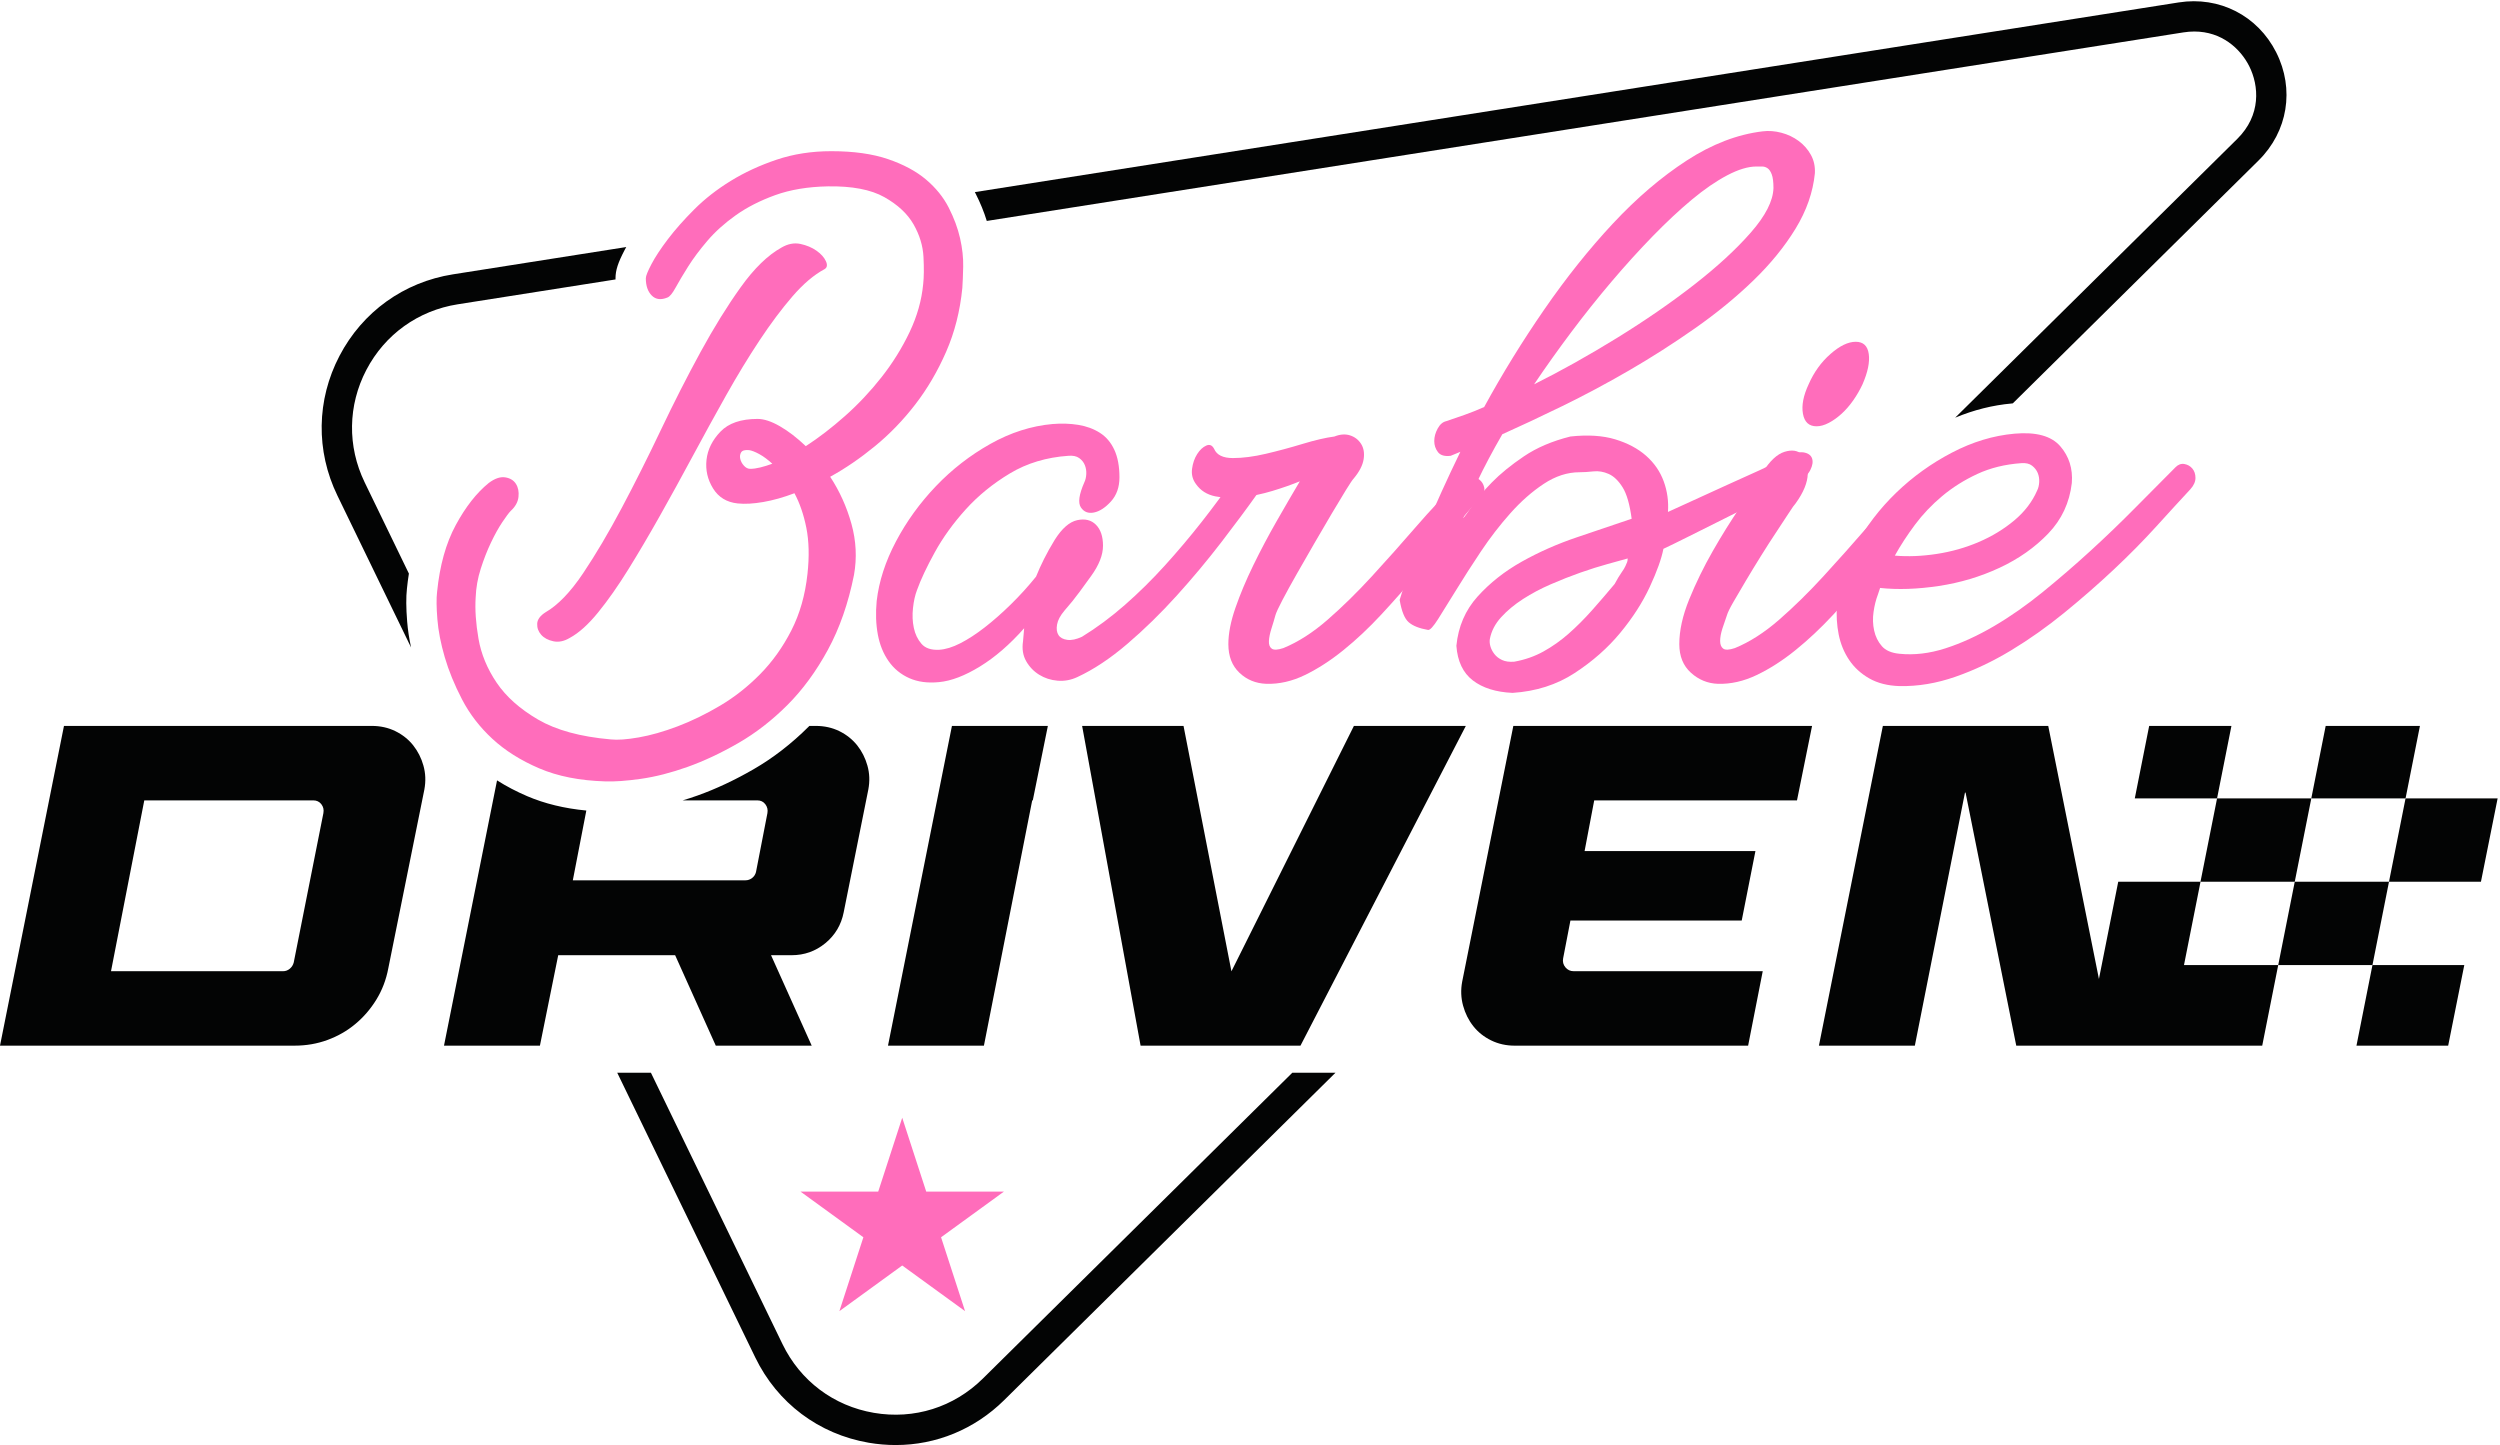
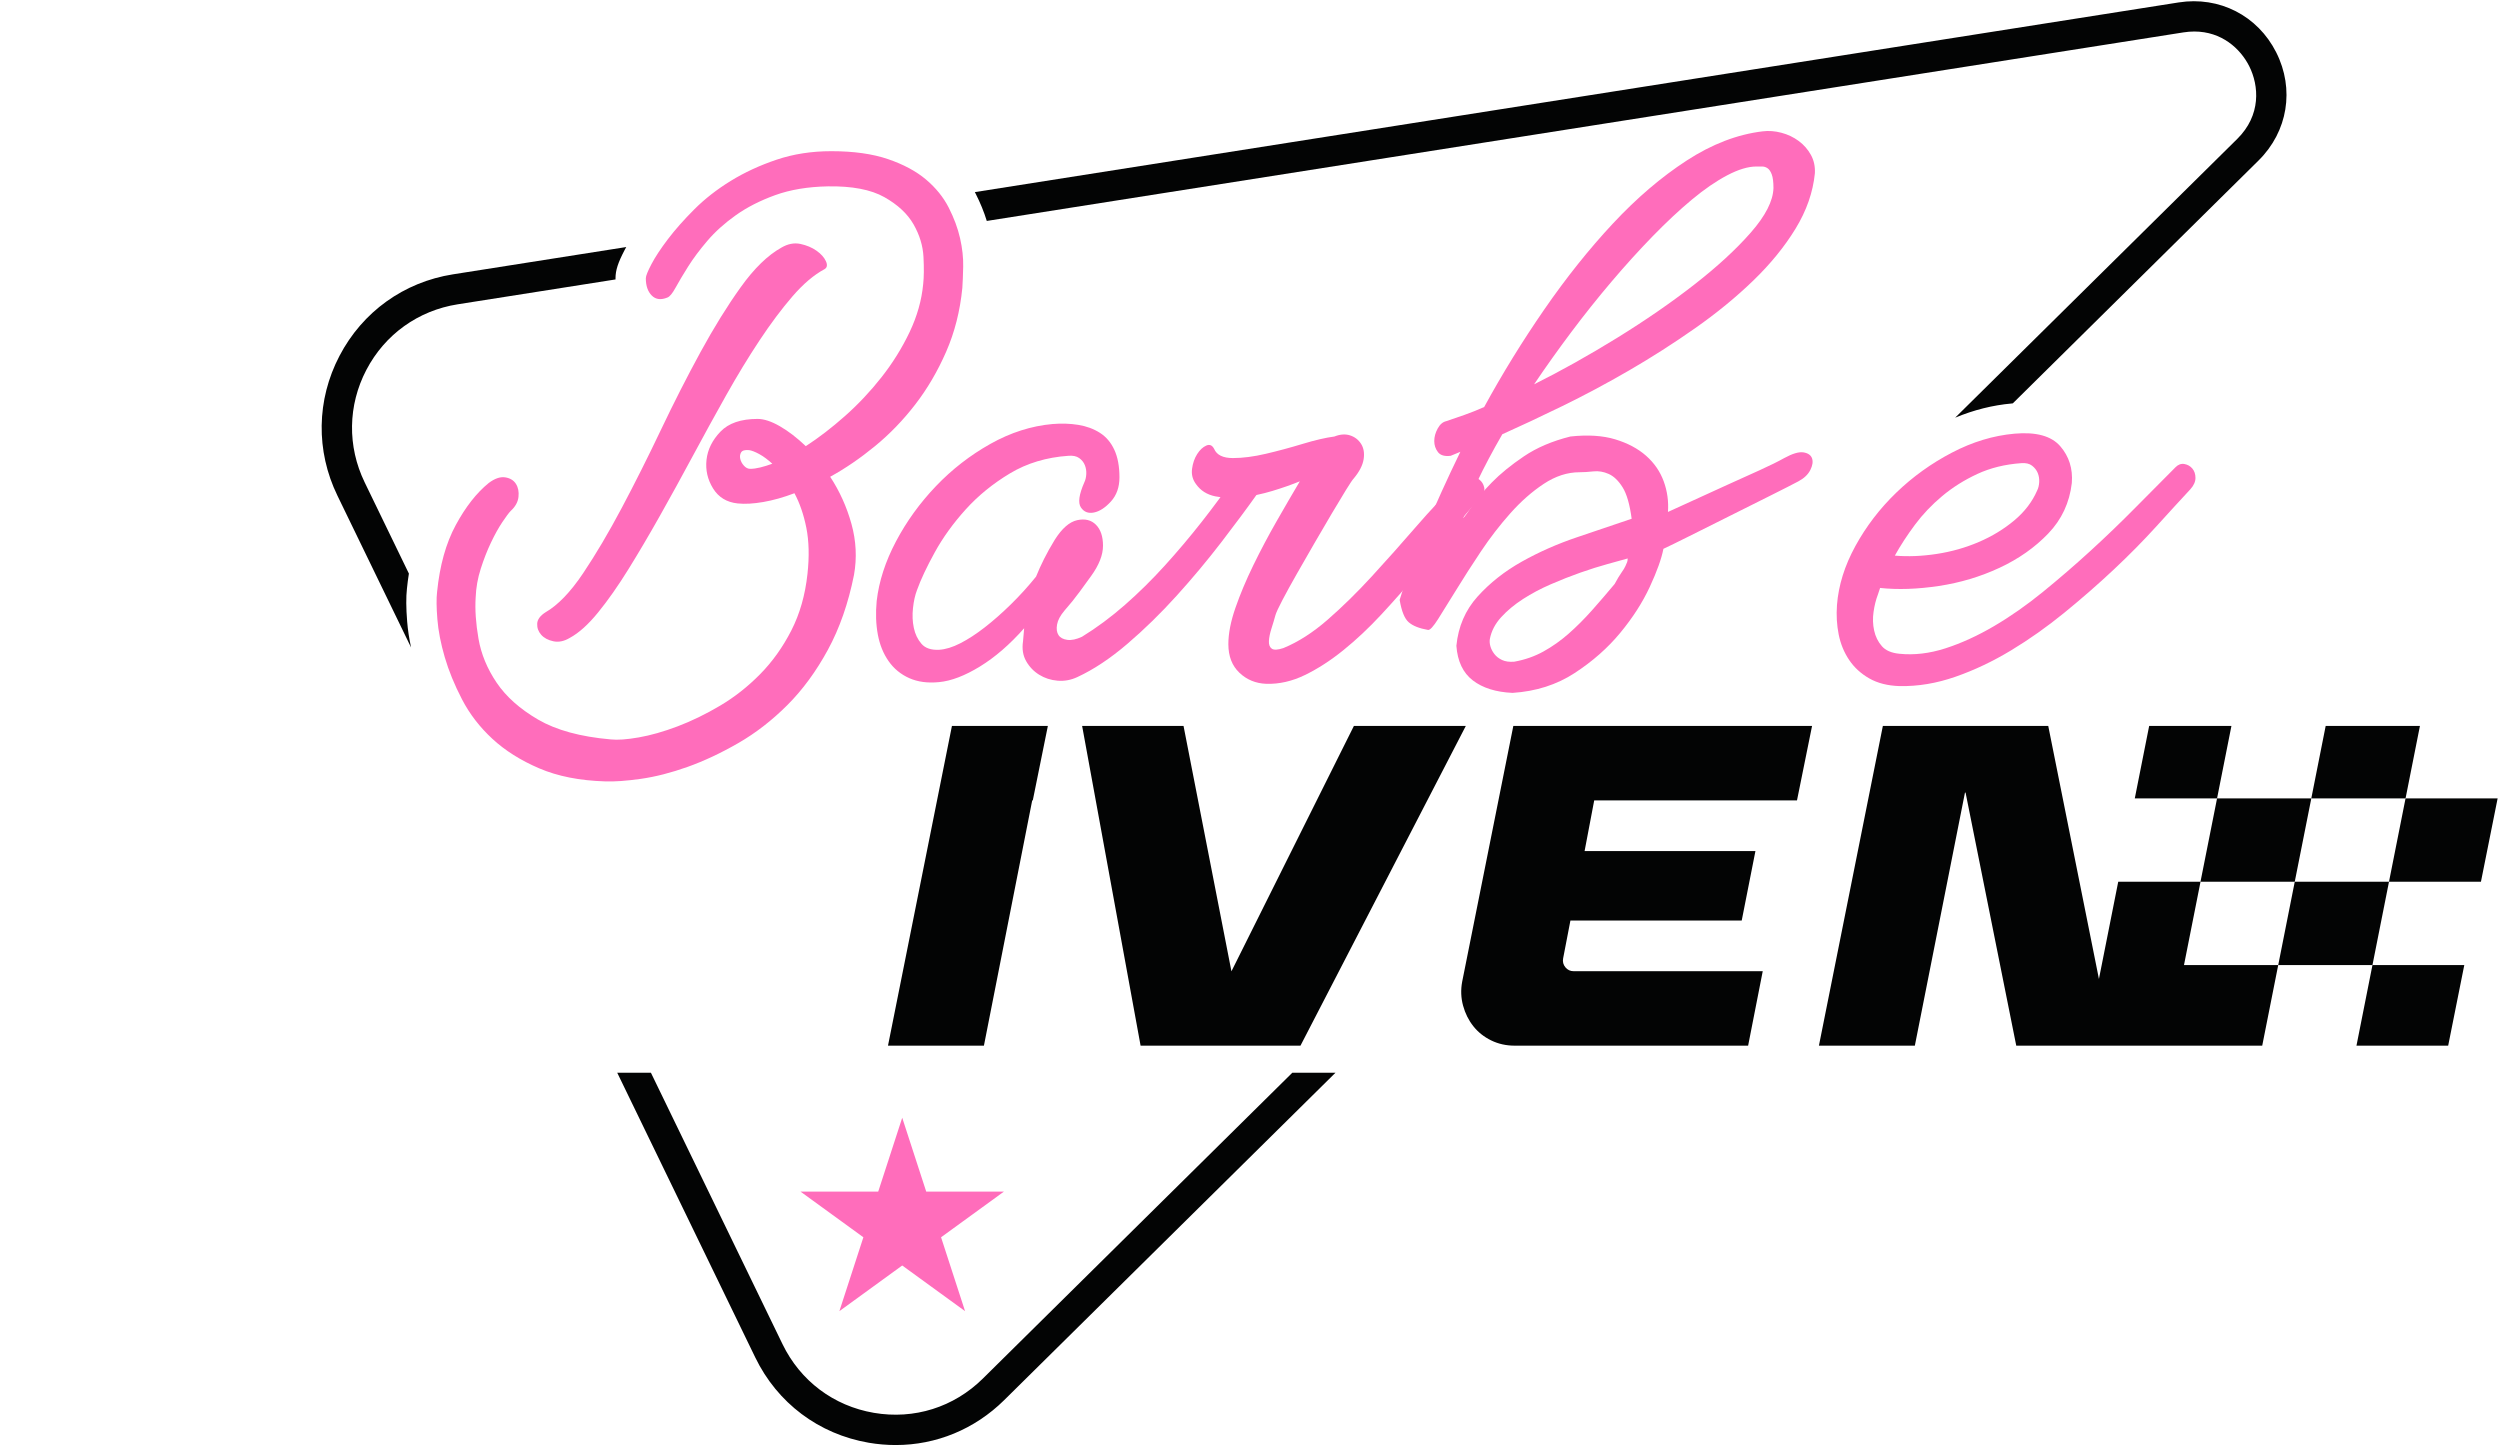
<svg xmlns="http://www.w3.org/2000/svg" width="100%" height="100%" viewBox="0 0 3309 1913" version="1.1" xml:space="preserve" style="fill-rule:evenodd;clip-rule:evenodd;stroke-linejoin:round;stroke-miterlimit:2;">
  <g transform="matrix(4.167,0,0,4.167,0,0)">
    <path d="M410.48,340.75L312.2,437.88C302.98,447 290.36,450.97 277.57,448.77C264.79,446.58 254.22,438.63 248.56,426.96L206.76,340.75L196.06,340.75L239.89,431.16C246.92,445.66 260.06,455.54 275.95,458.27C278.81,458.76 281.68,459 284.51,459C297.35,459 309.58,454.01 318.97,444.73L424.19,340.75L410.48,340.75ZM107.84,113.03C100.52,127.03 100.28,143.2 107.17,157.41L130.57,205.66C129.95,202.8 129.539,200.05 129.33,197.43C128.979,193.08 128.96,189.66 129.259,186.98C129.429,185.35 129.63,183.75 129.88,182.19L115.83,153.21C110.29,141.77 110.49,128.75 116.37,117.49C122.26,106.23 132.83,98.64 145.38,96.66L195.52,88.76C195.51,88.64 195.51,88.51 195.51,88.38C195.51,85.86 196.3,83.42 198.42,79.39C198.58,79.09 198.75,78.78 198.92,78.47L143.88,87.14C128.289,89.6 115.15,99.04 107.84,113.03ZM723.01,16.63C717.12,4.961 704.96,-1.26 692.04,0.771L309.65,61.02C309.74,61.2 309.84,61.39 309.93,61.57C311.39,64.44 312.57,67.33 313.44,70.18L693.54,10.29C694.74,10.1 695.9,10.01 697.01,10.01C705.68,10.01 711.61,15.43 714.42,20.98C717.58,27.24 718.25,36.6 710.64,44.12L621.04,132.67C626.94,130.21 632.97,128.7 639.03,128.16L639.05,128.15C639.15,128.14 639.24,128.13 639.34,128.13L717.41,50.97C726.71,41.78 728.91,28.3 723.01,16.63Z" style="fill:rgb(3,4,4);fill-rule:nonzero;" />
-     <path d="M102.72,258.29L93.3,305.73C93.1,306.51 92.69,307.16 92.06,307.7C91.43,308.22 90.73,308.49 89.96,308.49L35.26,308.49L45.83,254.23L99.53,254.23C100.6,254.23 101.45,254.64 102.08,255.46C102.71,256.28 102.92,257.23 102.72,258.29ZM134.5,243.2C133.83,240.78 132.73,238.63 131.24,236.74C129.74,234.86 127.85,233.36 125.58,232.24C123.31,231.13 120.81,230.58 118.11,230.58L20.32,230.58L0,332.14L93.59,332.14C97.26,332.14 100.74,331.54 104.03,330.33C107.32,329.12 110.28,327.43 112.88,325.25C115.5,323.07 117.72,320.49 119.56,317.49C121.4,314.49 122.65,311.2 123.33,307.62L134.8,250.75C135.28,248.13 135.18,245.62 134.5,243.2Z" style="fill:rgb(3,4,4);fill-rule:nonzero;" />
-     <path d="M275.53,243.2C274.85,240.78 273.77,238.63 272.27,236.74C270.76,234.86 268.88,233.36 266.61,232.24C264.34,231.13 261.85,230.58 259.14,230.58L257.09,230.58L256.9,230.77C251.47,236.2 245.55,240.78 239.32,244.37C233.32,247.83 227.36,250.62 221.62,252.67C220.02,253.24 218.43,253.76 216.86,254.23L240.57,254.23C241.63,254.23 242.48,254.64 243.1,255.46C243.73,256.28 243.95,257.23 243.76,258.29L240.13,277.01C239.93,277.78 239.52,278.41 238.9,278.89C238.26,279.38 237.56,279.62 236.79,279.62L181.95,279.62L186.24,257.46C179.31,256.8 173,255.27 167.47,252.9C164.03,251.43 160.83,249.75 157.88,247.88L141.03,332.14L171.5,332.14L177.31,303.41L214.45,303.41L227.36,332.14L257.829,332.14L244.91,303.41L251.44,303.41C255.51,303.41 259.09,302.13 262.19,299.57C265.28,297.01 267.21,293.75 267.99,289.78L275.82,250.75C276.31,248.13 276.21,245.62 275.53,243.2Z" style="fill:rgb(3,4,4);fill-rule:nonzero;" />
    <path d="M282.06,332.143L312.53,332.143L327.873,254.227L328.055,254.227L332.843,230.577L302.373,230.577L282.06,332.143Z" style="fill:rgb(3,4,4);fill-rule:nonzero;" />
    <path d="M430.054,230.577L391.169,308.492L391.145,308.492L375.935,230.577L343.723,230.577L362.295,332.143L413.079,332.143L465.602,230.577L430.054,230.577Z" style="fill:rgb(3,4,4);fill-rule:nonzero;" />
    <path d="M464.442,311.83C463.957,314.442 464.054,316.98 464.732,319.447C465.407,321.914 466.496,324.09 467.996,325.976C469.495,327.863 471.382,329.363 473.655,330.474C475.927,331.587 478.418,332.143 481.128,332.143L555.271,332.143L559.914,308.492L499.845,308.492C498.779,308.492 497.908,308.082 497.233,307.259C496.555,306.439 496.313,305.495 496.508,304.43L498.829,292.387L553.239,292.387L557.592,270.333L503.327,270.333L506.384,254.227L570.796,254.227L575.584,230.577L480.693,230.577L464.442,311.83Z" style="fill:rgb(3,4,4);fill-rule:nonzero;" />
    <path d="M768.666,230.58L738.727,230.58L734.156,253.611L764.095,253.611L768.666,230.58Z" style="fill:rgb(3,4,4);fill-rule:nonzero;" />
    <path d="M728.9,280.08L734.16,253.61L704.22,253.61L703.88,255.34L698.96,280.08L672.83,280.08L667.58,306.54L666.7,310.96L665.82,306.54L650.6,230.58L598.07,230.58L577.76,332.14L608.23,332.14L624.15,251.76L624.34,251.76L640.44,332.14L718.57,332.14L723.65,306.54L693.72,306.54L698.97,280.08L728.9,280.08ZM682.66,230.58L678.09,253.61L704.22,253.61L708.79,230.58L682.66,230.58Z" style="fill:rgb(3,4,4);fill-rule:nonzero;" />
    <path d="M728.904,280.076L723.652,306.542L753.584,306.542L758.836,280.076L728.904,280.076Z" style="fill:rgb(3,4,4);fill-rule:nonzero;" />
    <path d="M758.836,280.076L753.584,306.542L748.506,332.14L777.636,332.14L782.753,306.542L753.587,306.542L758.841,280.076L788.044,280.076L793.341,253.611L764.095,253.611L758.836,280.076Z" style="fill:rgb(3,4,4);fill-rule:nonzero;" />
    <path d="M286.58,355.038L294.204,378.504L318.878,378.504L298.917,393.006L306.541,416.472L286.58,401.969L266.619,416.472L274.243,393.006L254.282,378.504L278.956,378.504L286.58,355.038Z" style="fill:rgb(255,109,187);fill-rule:nonzero;" />
    <path d="M238.291,148.921C239.251,148.921 240.332,148.772 241.534,148.471C242.733,148.172 243.995,147.78 245.318,147.299C243.877,145.978 242.494,144.957 241.174,144.237C239.851,143.516 238.769,143.096 237.931,142.975C236.608,142.857 235.769,143.096 235.408,143.696C235.048,144.298 234.958,144.988 235.138,145.768C235.318,146.551 235.707,147.271 236.309,147.93C236.909,148.592 237.57,148.921 238.291,148.921ZM248.2,78.653C250.242,77.454 252.254,77.063 254.237,77.482C256.217,77.904 257.93,78.625 259.371,79.644C260.812,80.666 261.803,81.778 262.345,82.977C262.885,84.179 262.733,85.021 261.894,85.5C258.53,87.302 255.138,90.184 251.714,94.148C248.291,98.112 244.806,102.768 241.264,108.111C237.719,113.457 234.175,119.283 230.634,125.588C227.089,131.894 223.576,138.291 220.093,144.777C216.608,151.263 213.126,157.6 209.643,163.786C206.158,169.973 202.797,175.677 199.554,180.901C196.31,186.127 193.127,190.662 190.004,194.505C186.879,198.35 183.879,201.053 180.996,202.613C179.194,203.694 177.451,204.054 175.771,203.694C174.087,203.334 172.798,202.643 171.897,201.621C170.996,200.602 170.574,199.431 170.635,198.108C170.695,196.788 171.565,195.586 173.248,194.505C177.212,192.225 181.204,188.081 185.23,182.073C189.253,176.068 193.337,169.162 197.482,161.352C201.626,153.546 205.77,145.289 209.914,136.579C214.058,127.871 218.261,119.614 222.526,111.805C226.788,103.998 231.053,97.121 235.318,91.176C239.58,85.23 243.877,81.058 248.2,78.653ZM264.056,48.023C271.142,48.023 277.147,48.865 282.073,50.546C286.997,52.229 291.02,54.392 294.145,57.032C297.267,59.676 299.669,62.649 301.352,65.951C303.033,69.256 304.235,72.499 304.956,75.68C305.676,78.864 306.006,81.868 305.947,84.689C305.884,87.513 305.794,89.764 305.676,91.445C304.956,98.773 303.244,105.529 300.541,111.715C297.839,117.903 294.565,123.488 290.722,128.471C286.876,133.457 282.614,137.871 277.929,141.714C273.245,145.559 268.498,148.803 263.696,151.443C266.697,156.01 268.949,160.992 270.452,166.398C271.953,171.803 272.223,177.208 271.263,182.613C269.461,191.622 266.697,199.55 262.975,206.396C259.251,213.243 254.957,219.099 250.093,223.963C245.228,228.828 240.031,232.851 234.507,236.035C228.981,239.217 223.607,241.738 218.382,243.603C213.157,245.464 208.23,246.724 203.608,247.386C198.982,248.044 195.167,248.315 192.167,248.197C184.118,247.955 177.15,246.575 171.266,244.053C165.38,241.531 160.425,238.405 156.402,234.683C152.376,230.959 149.164,226.784 146.763,222.162C144.358,217.536 142.528,213.062 141.267,208.739C140.006,204.415 139.223,200.392 138.925,196.667C138.624,192.945 138.593,190.062 138.835,188.019C139.674,179.613 141.656,172.524 144.78,166.758C147.903,160.992 151.385,156.55 155.231,153.425C157.151,151.984 158.893,151.384 160.456,151.624C162.015,151.865 163.158,152.555 163.879,153.695C164.6,154.839 164.87,156.218 164.69,157.839C164.51,159.461 163.699,160.933 162.258,162.253C161.655,162.856 160.754,164.055 159.555,165.857C158.353,167.659 157.151,169.821 155.951,172.344C154.749,174.866 153.668,177.63 152.708,180.632C151.745,183.635 151.205,186.698 151.087,189.821C150.844,193.666 151.146,198.018 151.988,202.883C152.827,207.748 154.749,212.404 157.753,216.847C160.754,221.289 165.14,225.194 170.906,228.558C176.672,231.919 184.357,234.022 193.968,234.863C196.13,235.103 199.103,234.892 202.887,234.233C206.671,233.571 210.784,232.401 215.229,230.72C219.671,229.036 224.175,226.846 228.742,224.143C233.305,221.441 237.54,218.108 241.444,214.144C245.346,210.18 248.651,205.557 251.354,200.27C254.056,194.987 255.768,188.981 256.489,182.253C257.088,176.729 256.967,171.865 256.127,167.659C255.287,163.456 254.025,159.793 252.345,156.668C248.86,157.992 245.557,158.92 242.435,159.461C239.31,160.001 236.608,160.153 234.327,159.912C230.842,159.551 228.229,157.96 226.49,155.137C224.747,152.316 224.057,149.281 224.418,146.038C224.778,142.795 226.248,139.822 228.832,137.119C231.413,134.417 235.346,133.065 240.633,133.065C242.674,133.065 245.047,133.848 247.75,135.408C250.453,136.971 253.184,139.073 255.948,141.714C260.03,139.073 264.174,135.889 268.38,132.164C272.583,128.443 276.457,124.327 280.002,119.823C283.543,115.318 286.516,110.543 288.92,105.499C291.321,100.454 292.763,95.351 293.244,90.184C293.483,88.023 293.514,85.171 293.334,81.626C293.154,78.084 292.101,74.63 290.181,71.266C288.259,67.904 285.165,65.022 280.902,62.618C276.637,60.216 270.661,59.076 262.975,59.195C256.607,59.316 251.021,60.247 246.219,61.987C241.413,63.729 237.238,65.861 233.696,68.383C230.152,70.906 227.149,73.609 224.688,76.491C222.225,79.374 220.184,82.108 218.562,84.689C216.94,87.273 215.617,89.495 214.598,91.356C213.576,93.219 212.706,94.269 211.986,94.509C209.942,95.351 208.292,95.139 207.031,93.878C205.77,92.617 205.139,90.787 205.139,88.383C205.139,87.662 205.739,86.162 206.941,83.878C208.14,81.598 209.883,78.955 212.166,75.95C214.446,72.95 217.239,69.797 220.544,66.491C223.846,63.19 227.689,60.185 232.075,57.482C236.458,54.78 241.323,52.528 246.669,50.726C252.013,48.924 257.808,48.023 264.056,48.023Z" style="fill:rgb(255,109,187);fill-rule:nonzero;" />
    <path d="M335.042,171.443C337.322,167.839 339.696,165.767 342.159,165.226C344.619,164.686 346.602,165.167 348.105,166.668C349.605,168.172 350.357,170.393 350.357,173.334C350.357,176.279 349.096,179.491 346.573,182.973C345.611,184.297 344.411,185.947 342.97,187.928C341.529,189.91 339.907,191.923 338.105,193.964C336.782,195.527 336.002,196.999 335.763,198.379C335.521,199.761 335.673,200.873 336.213,201.712C336.754,202.554 337.683,203.063 339.006,203.243C340.326,203.423 341.889,203.094 343.69,202.253C348.375,199.369 352.908,196.008 357.293,192.162C361.677,188.32 365.911,184.145 369.996,179.64C374.078,175.136 377.983,170.513 381.707,165.767C385.429,161.024 388.914,156.308 392.157,151.624C393.239,150.785 394.289,150.334 395.31,150.272C396.329,150.213 397.23,150.452 398.013,150.992C398.793,151.533 399.334,152.316 399.635,153.335C399.932,154.357 399.843,155.528 399.365,156.848C396.121,161.415 392.307,166.55 387.923,172.253C383.537,177.96 378.825,183.604 373.78,189.19C368.735,194.775 363.51,199.882 358.104,204.504C352.699,209.13 347.413,212.643 342.249,215.045C340.205,216.008 338.105,216.396 335.943,216.216C333.781,216.036 331.827,215.405 330.087,214.324C328.345,213.243 326.962,211.802 325.943,210C324.921,208.198 324.592,206.098 324.952,203.694L325.313,199.55C320.747,204.715 316.062,208.769 311.259,211.711C306.453,214.656 302.13,216.306 298.286,216.666C294.683,217.027 291.53,216.607 288.827,215.405C286.125,214.206 283.932,212.404 282.251,210C280.568,207.598 279.43,204.775 278.828,201.532C278.228,198.288 278.107,194.747 278.468,190.901C279.188,184.657 281.229,178.351 284.593,171.983C287.955,165.618 292.189,159.762 297.296,154.416C302.4,149.072 308.165,144.597 314.592,140.993C321.017,137.39 327.593,135.29 334.322,134.687C337.204,134.448 339.935,134.537 342.519,134.957C345.101,135.379 347.384,136.218 349.366,137.48C351.348,138.741 352.88,140.543 353.96,142.885C355.042,145.227 355.582,148.141 355.582,151.624C355.582,154.748 354.681,157.298 352.88,159.281C351.078,161.263 349.276,162.434 347.474,162.794C345.673,163.154 344.29,162.614 343.33,161.172C342.367,159.732 342.728,157.091 344.411,153.245C344.772,152.525 344.98,151.654 345.042,150.632C345.101,149.613 344.952,148.651 344.591,147.75C344.231,146.849 343.629,146.1 342.79,145.498C341.948,144.898 340.808,144.658 339.366,144.777C332.398,145.258 326.214,147.119 320.808,150.362C315.403,153.605 310.719,157.42 306.755,161.803C302.791,166.189 299.517,170.722 296.935,175.406C294.351,180.091 292.459,184.117 291.26,187.478C290.657,189.041 290.238,190.933 289.999,193.154C289.756,195.378 289.847,197.478 290.269,199.46C290.688,201.441 291.499,203.125 292.701,204.504C293.9,205.887 295.764,206.517 298.286,206.396C300.328,206.278 302.58,205.586 305.043,204.324C307.503,203.063 310.088,201.382 312.791,199.28C315.493,197.18 318.255,194.747 321.079,191.982C323.9,189.221 326.574,186.279 329.096,183.153C329.817,181.352 330.656,179.491 331.619,177.568C332.579,175.648 333.719,173.605 335.042,171.443Z" style="fill:rgb(255,109,187);fill-rule:nonzero;" />
    <path d="M385.67,142.615C386.508,144.538 388.491,145.498 391.615,145.498C394.738,145.498 398.22,145.047 402.066,144.146C405.908,143.245 409.813,142.195 413.777,140.993C417.74,139.794 421.102,139.011 423.867,138.651C425.668,137.931 427.318,137.812 428.821,138.291C430.322,138.772 431.493,139.673 432.335,140.993C433.174,142.316 433.444,143.938 433.146,145.858C432.844,147.78 431.795,149.822 429.993,151.984C429.632,152.344 428.821,153.546 427.561,155.587C426.299,157.631 424.795,160.123 423.056,163.065C421.314,166.009 419.453,169.191 417.47,172.613C415.488,176.037 413.625,179.28 411.885,182.343C410.142,185.406 408.642,188.14 407.38,190.541C406.12,192.945 405.368,194.567 405.128,195.406C404.768,196.729 404.346,198.14 403.867,199.64C403.386,201.143 403.116,202.463 403.057,203.603C402.994,204.747 403.296,205.557 403.958,206.036C404.616,206.517 405.849,206.458 407.651,205.855C412.335,203.935 417.02,200.932 421.705,196.848C426.389,192.765 431.074,188.171 435.758,183.064C440.442,177.96 445.096,172.735 449.722,167.389C454.344,162.046 458.939,157.15 463.505,152.705C464.586,151.865 465.726,151.443 466.928,151.443C468.128,151.443 469.118,151.745 469.901,152.344C470.681,152.946 471.19,153.758 471.432,154.777C471.672,155.799 471.311,156.848 470.351,157.93C467.348,161.172 464.163,164.928 460.803,169.191C457.438,173.455 453.894,177.811 450.172,182.253C446.448,186.698 442.633,191.022 438.731,195.226C434.827,199.431 430.832,203.184 426.749,206.487C422.665,209.791 418.58,212.432 414.498,214.414C410.413,216.396 406.328,217.325 402.246,217.207C398.881,217.089 396.03,215.917 393.687,213.694C391.345,211.472 390.174,208.44 390.174,204.595C390.174,201.233 390.923,197.388 392.426,193.063C393.927,188.74 395.819,184.235 398.102,179.55C400.382,174.866 402.846,170.213 405.489,165.587C408.13,160.965 410.593,156.73 412.876,152.885C410.233,153.965 407.319,154.987 404.138,155.947C400.953,156.911 397.8,157.569 394.679,157.93C391.554,158.29 388.671,158.199 386.03,157.659C383.387,157.119 381.345,155.829 379.904,153.785C378.823,152.344 378.401,150.723 378.643,148.921C378.882,147.119 379.423,145.559 380.265,144.237C381.104,142.916 382.066,142.015 383.147,141.534C384.228,141.055 385.067,141.416 385.67,142.615Z" style="fill:rgb(255,109,187);fill-rule:nonzero;" />
    <path d="M557.916,52.889C555.272,52.889 552.178,53.82 548.637,55.681C545.093,57.545 541.34,60.126 537.376,63.429C533.412,66.734 529.268,70.607 524.944,75.05C520.62,79.495 516.265,84.301 511.881,89.464C507.495,94.63 503.233,99.976 499.089,105.499C494.945,111.025 491.009,116.551 487.287,122.075C495.936,117.75 504.733,112.827 513.682,107.301C522.63,101.777 530.768,96.161 538.096,90.455C545.421,84.751 551.429,79.224 556.114,73.878C560.799,68.536 563.2,63.82 563.321,59.735C563.321,57.815 563.141,56.374 562.781,55.411C562.42,54.451 561.969,53.789 561.43,53.429C560.889,53.069 560.317,52.889 559.717,52.889L557.916,52.889ZM480.982,210.18C484.343,209.581 487.437,208.499 490.26,206.937C493.081,205.377 495.756,203.485 498.279,201.261C500.8,199.041 503.261,196.577 505.666,193.874C508.066,191.172 510.468,188.379 512.873,185.496C513.711,183.936 514.432,182.734 515.034,181.893C515.633,181.054 516.052,180.361 516.294,179.82C516.534,179.28 516.715,178.86 516.836,178.56C516.953,178.261 517.016,177.87 517.016,177.388C515.333,177.87 513.171,178.469 510.53,179.19C507.886,179.911 505.035,180.812 501.972,181.893C498.909,182.973 495.784,184.207 492.603,185.587C489.418,186.968 486.477,188.531 483.774,190.271C481.071,192.014 478.757,193.936 476.837,196.036C474.915,198.14 473.712,200.451 473.234,202.973C473.113,203.694 473.172,204.476 473.414,205.315C473.653,206.157 474.073,206.968 474.676,207.748C475.275,208.53 476.086,209.161 477.108,209.64C478.127,210.121 479.419,210.301 480.982,210.18ZM498.819,138.651C504.342,138.051 509.089,138.352 513.052,139.551C517.016,140.754 520.287,142.497 522.872,144.777C525.453,147.06 527.314,149.763 528.457,152.885C529.598,156.01 530.048,159.252 529.808,162.614C531.971,161.654 534.733,160.392 538.096,158.831C541.458,157.271 544.943,155.678 548.547,154.056C552.15,152.434 555.602,150.874 558.907,149.371C562.209,147.871 564.822,146.578 566.744,145.498C569.385,144.056 571.429,143.457 572.87,143.696C574.311,143.938 575.212,144.568 575.573,145.588C575.933,146.61 575.753,147.839 575.032,149.281C574.311,150.723 573.05,151.925 571.249,152.885C569.447,153.847 566.503,155.348 562.42,157.389C558.336,159.432 554.011,161.595 549.448,163.875C544.881,166.159 540.619,168.29 536.655,170.272C532.692,172.253 529.927,173.605 528.367,174.326C527.765,177.45 526.323,181.474 524.043,186.397C521.76,191.324 518.638,196.188 514.674,200.991C510.71,205.796 505.873,210.062 500.17,213.783C494.464,217.505 487.887,219.609 480.441,220.089C475.154,219.848 470.95,218.527 467.829,216.126C464.703,213.724 462.964,210.062 462.603,205.135C463.203,199.009 465.456,193.784 469.36,189.46C473.262,185.136 477.947,181.442 483.414,178.38C488.878,175.316 494.734,172.735 500.981,170.632C507.225,168.532 512.991,166.578 518.278,164.776C517.675,160.212 516.715,156.879 515.393,154.777C514.072,152.676 512.602,151.263 510.98,150.542C509.359,149.822 507.738,149.551 506.116,149.731C504.494,149.911 503.022,150.002 501.701,150.002C497.856,150.002 494.072,151.235 490.351,153.695C486.626,156.159 483.082,159.281 479.72,163.065C476.356,166.848 473.234,170.902 470.351,175.226C467.469,179.55 464.884,183.576 462.603,187.298C460.321,191.022 458.398,194.116 456.838,196.577C455.276,199.041 454.195,200.211 453.595,200.09C450.83,199.612 448.789,198.801 447.469,197.658C446.146,196.518 445.186,194.145 444.586,190.541C446.628,183.694 449.299,176.307 452.604,168.379C455.906,160.452 459.659,152.164 463.865,143.516L460.802,144.777C458.879,145.018 457.528,144.628 456.748,143.605C455.965,142.586 455.576,141.416 455.576,140.092C455.576,138.772 455.937,137.451 456.658,136.129C457.378,134.808 458.279,134.028 459.361,133.786C461.163,133.186 463.083,132.525 465.126,131.804C467.167,131.083 469.27,130.244 471.432,129.282C477.197,118.713 483.563,108.382 490.531,98.292C497.496,88.203 504.765,79.104 512.331,70.996C519.899,62.888 527.706,56.222 535.755,50.996C543.801,45.771 551.849,42.681 559.898,41.717C561.818,41.478 563.8,41.628 565.843,42.168C567.884,42.708 569.717,43.582 571.339,44.781C572.96,45.982 574.25,47.455 575.212,49.195C576.172,50.937 576.592,52.889 576.474,55.05C575.871,61.058 573.83,66.914 570.348,72.617C566.863,78.324 562.389,83.819 556.925,89.104C551.458,94.391 545.303,99.435 538.457,104.237C531.61,109.043 524.612,113.516 517.466,117.661C510.319,121.804 503.233,125.588 496.206,129.011C489.179,132.435 482.843,135.408 477.197,137.931C474.073,143.336 471.432,148.321 469.27,152.885C467.108,157.451 465.604,161.352 464.766,164.596C465.244,164.118 466.207,162.794 467.649,160.632C469.09,158.47 471.162,156.01 473.864,153.245C476.567,150.483 479.959,147.721 484.044,144.957C488.126,142.195 493.053,140.092 498.819,138.651Z" style="fill:rgb(255,109,187);fill-rule:nonzero;" />
-     <path d="M574.49,122.075C576.171,118.232 578.483,115.02 581.427,112.436C584.369,109.854 587.041,108.562 589.445,108.562C591.846,108.562 593.229,109.854 593.589,112.436C593.95,115.02 593.288,118.232 591.607,122.075C590.765,123.876 589.774,125.588 588.634,127.21C587.491,128.831 586.261,130.244 584.941,131.443C583.617,132.646 582.266,133.606 580.887,134.327C579.504,135.047 578.212,135.408 577.013,135.408C574.609,135.408 573.168,134.087 572.689,131.443C572.208,128.804 572.807,125.678 574.49,122.075ZM559.896,150.002C562.176,146.398 564.491,144.237 566.833,143.516C569.176,142.795 571.005,143.065 572.329,144.326C573.649,145.588 574.279,147.632 574.22,150.452C574.158,153.276 572.869,156.429 570.347,159.912C569.986,160.272 569.265,161.293 568.184,162.974C567.103,164.658 565.78,166.668 564.221,169.01C562.658,171.353 561.036,173.875 559.356,176.578C557.673,179.28 556.082,181.893 554.582,184.415C553.078,186.938 551.758,189.19 550.617,191.172C549.474,193.154 548.785,194.567 548.546,195.406C548.064,196.729 547.582,198.14 547.104,199.64C546.622,201.143 546.383,202.463 546.383,203.603C546.383,204.747 546.713,205.557 547.375,206.036C548.033,206.517 549.266,206.458 551.068,205.855C555.752,203.935 560.437,200.932 565.122,196.848C569.806,192.765 574.49,188.171 579.175,183.064C583.859,177.96 588.513,172.735 593.138,167.389C597.761,162.046 602.356,157.15 606.922,152.705C608.003,151.865 609.143,151.443 610.346,151.443C611.545,151.443 612.566,151.745 613.408,152.344C614.247,152.946 614.759,153.758 614.939,154.777C615.119,155.799 614.787,156.848 613.949,157.93C610.945,161.172 607.761,164.928 604.399,169.191C601.035,173.455 597.491,177.811 593.769,182.253C590.044,186.698 586.23,191.022 582.328,195.226C578.423,199.431 574.429,203.184 570.347,206.487C566.262,209.791 562.149,212.432 558.004,214.414C553.861,216.396 549.745,217.325 545.662,217.207C542.42,217.089 539.565,215.917 537.104,213.694C534.644,211.472 533.411,208.44 533.411,204.595C533.411,200.27 534.464,195.527 536.564,190.361C538.667,185.198 541.158,180.091 544.042,175.046C546.924,170.001 549.866,165.288 552.869,160.902C555.871,156.519 558.213,152.885 559.896,150.002Z" style="fill:rgb(255,109,187);fill-rule:nonzero;" />
    <path d="M642.053,147.119C636.887,147.479 632.233,148.622 628.09,150.542C623.946,152.465 620.221,154.807 616.919,157.569C613.613,160.333 610.731,163.366 608.271,166.668C605.807,169.973 603.676,173.245 601.874,176.487C606.078,176.847 610.523,176.667 615.207,175.946C619.892,175.226 624.334,173.965 628.539,172.163C632.743,170.361 636.496,168.081 639.8,165.317C643.103,162.555 645.535,159.371 647.098,155.767C647.458,155.046 647.667,154.177 647.728,153.155C647.787,152.136 647.639,151.173 647.278,150.272C646.918,149.371 646.315,148.592 645.476,147.93C644.634,147.271 643.494,147.001 642.053,147.119ZM639.891,137.75C646.738,137.151 651.571,138.471 654.395,141.714C657.216,144.957 658.448,148.862 658.088,153.425C657.368,159.672 654.874,165.019 650.611,169.46C646.347,173.906 641.18,177.54 635.116,180.361C629.05,183.185 622.622,185.107 615.838,186.127C609.05,187.148 602.834,187.36 597.19,186.757L596.469,188.92C595.866,190.482 595.416,192.284 595.117,194.325C594.817,196.368 594.876,198.35 595.297,200.27C595.717,202.193 596.528,203.846 597.731,205.225C598.93,206.608 600.793,207.418 603.316,207.657C608,208.139 612.865,207.568 617.91,205.946C622.954,204.324 628.09,201.982 633.314,198.919C638.54,195.856 643.734,192.225 648.9,188.019C654.063,183.815 659.108,179.46 664.035,174.956C668.958,170.452 673.702,165.888 678.268,161.263C682.831,156.64 687.096,152.344 691.06,148.38C691.899,147.541 692.831,147.209 693.853,147.39C694.872,147.57 695.714,148.051 696.376,148.831C697.034,149.613 697.366,150.605 697.366,151.804C697.366,153.005 696.826,154.208 695.745,155.407C692.62,158.772 689.016,162.704 684.935,167.208C680.849,171.713 676.345,176.279 671.422,180.901C666.495,185.527 661.27,190.091 655.747,194.595C650.22,199.1 644.575,203.094 638.81,206.576C633.044,210.062 627.158,212.855 621.152,214.955C615.145,217.057 609.199,218.046 603.316,217.928C599.591,217.807 596.407,216.998 593.766,215.496C591.123,213.995 588.991,212.043 587.37,209.64C585.749,207.238 584.639,204.535 584.036,201.532C583.437,198.53 583.257,195.406 583.497,192.162C583.977,185.919 585.929,179.672 589.352,173.425C592.776,167.18 597.099,161.533 602.324,156.488C607.55,151.443 613.433,147.209 619.982,143.786C626.527,140.363 633.162,138.352 639.891,137.75Z" style="fill:rgb(255,109,187);fill-rule:nonzero;" />
  </g>
</svg>